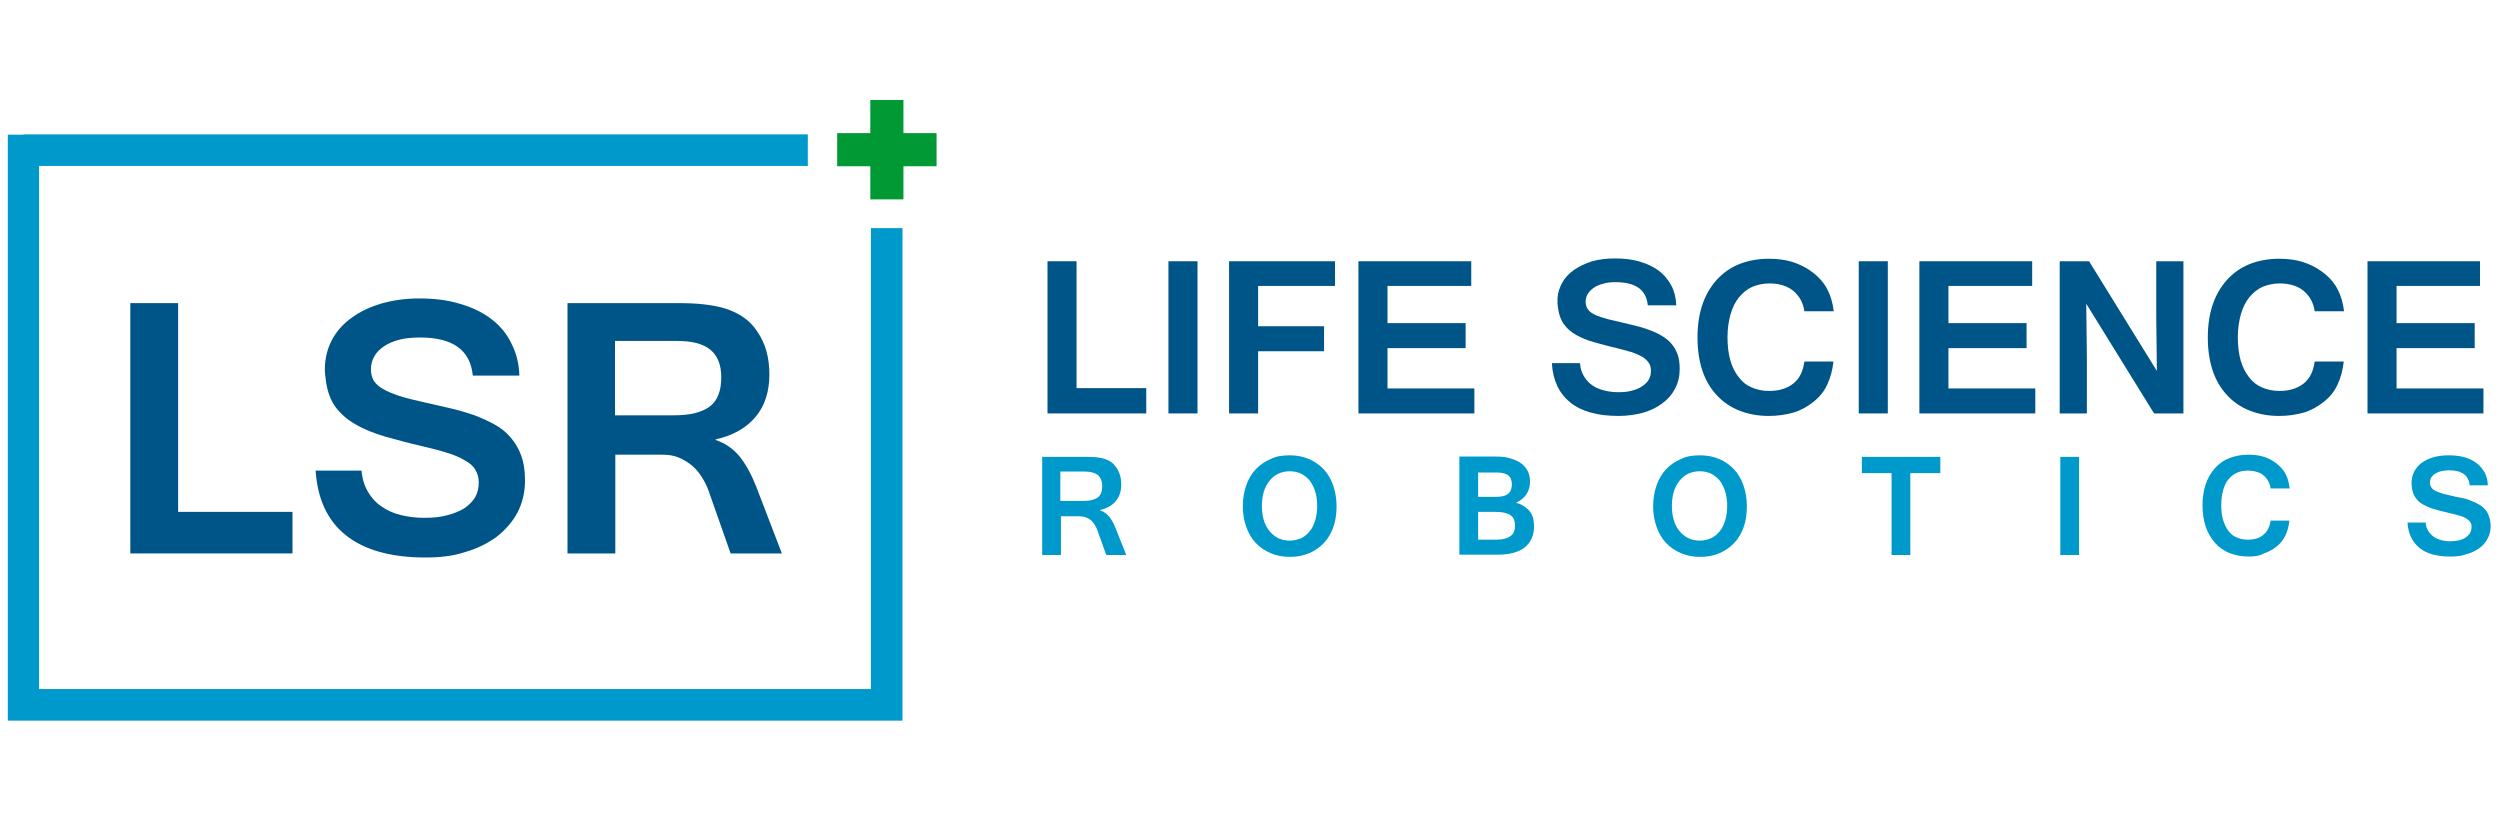
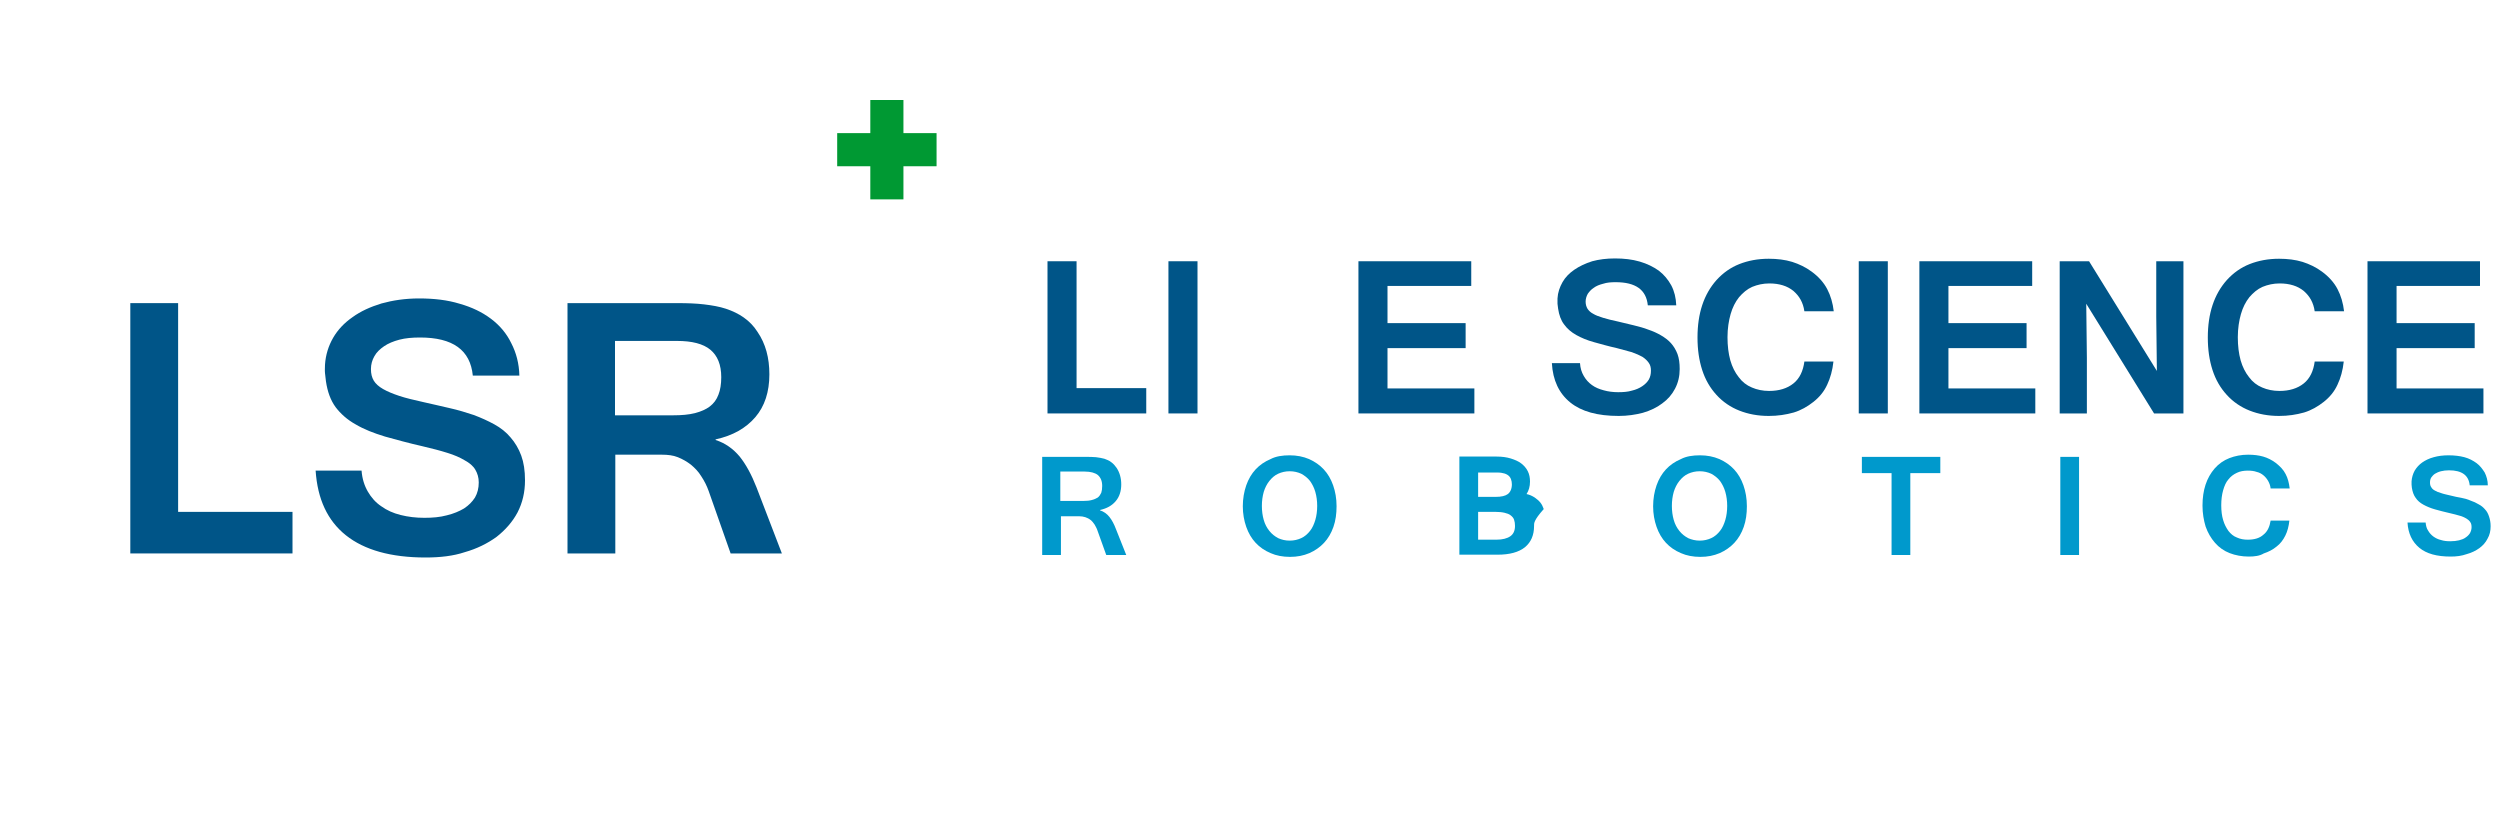
<svg xmlns="http://www.w3.org/2000/svg" version="1.1" id="Lag_1" x="0px" y="0px" viewBox="0 0 800 265" style="enable-background:new 0 0 800 265;" xml:space="preserve">
  <style type="text/css">
	.st0{fill-rule:evenodd;clip-rule:evenodd;fill:#009933;}
	.st1{fill:#005588;}
	.st2{fill:#0099CC;}
</style>
  <polygon class="st0" points="278.5,63.8 289.1,63.8 289.1,53.2 299.7,53.2 299.7,42.6 289.1,42.6 289.1,32 278.5,32 278.5,42.6   267.9,42.6 267.9,53.2 278.5,53.2 " />
  <polygon class="st1" points="366.8,132.3 335.2,132.3 335.2,83.6 344.5,83.6 344.5,124.2 366.8,124.2 " />
  <rect x="373.9" y="83.6" class="st1" width="9.3" height="48.7" />
-   <polygon class="st1" points="427.2,91.5 402.6,91.5 402.6,104.4 423.7,104.4 423.7,112.4 402.6,112.4 402.6,132.3 393.3,132.3   393.3,83.6 427.2,83.6 " />
  <polygon class="st1" points="471.8,132.3 434.7,132.3 434.7,83.6 470.8,83.6 470.8,91.5 444,91.5 444,103.4 469,103.4 469,111.4   444,111.4 444,124.3 471.8,124.3 " />
  <path class="st1" d="M518,133.1c-6.8,0-11.9-1.4-15.5-4.3c-3.6-2.9-5.6-7.1-5.9-12.6h9c0.1,1.6,0.5,2.9,1.2,4.1  c0.7,1.2,1.5,2.1,2.6,2.9c1.1,0.8,2.3,1.3,3.8,1.7c1.4,0.4,3,0.6,4.6,0.6c1.6,0,3.1-0.1,4.4-0.5c1.3-0.3,2.4-0.8,3.3-1.4  c0.9-0.6,1.6-1.3,2.1-2.1c0.5-0.9,0.7-1.8,0.7-2.9c0-1-0.2-1.8-0.7-2.5c-0.5-0.7-1.1-1.3-2-1.9c-0.9-0.5-2-1-3.4-1.5  c-1.4-0.4-3-0.8-4.8-1.3c-2.7-0.6-5.1-1.3-7.3-1.9c-2.2-0.6-4.1-1.4-5.7-2.3c-1.6-0.9-2.9-2-3.9-3.4c-1-1.3-1.6-3-1.9-5  c-0.1-0.5-0.1-1.1-0.2-1.6c0-0.5,0-1.1,0-1.7c0.1-1.9,0.7-3.6,1.6-5.2c0.9-1.6,2.2-2.9,3.8-4c1.6-1.1,3.5-2,5.7-2.7  c2.2-0.6,4.6-0.9,7.3-0.9c2.9,0,5.5,0.3,7.9,1c2.4,0.7,4.4,1.7,6.1,2.9c1.7,1.3,3,2.9,4,4.7c1,1.9,1.5,4,1.6,6.4h-9.1  c-0.5-5-3.9-7.4-10.3-7.4c-1.5,0-2.8,0.1-4,0.5c-1.2,0.3-2.2,0.7-3,1.3c-0.8,0.5-1.4,1.2-1.9,1.9c-0.4,0.7-0.7,1.6-0.7,2.5  c0,0.9,0.2,1.6,0.6,2.3c0.4,0.6,1,1.2,1.8,1.6c0.8,0.5,1.9,0.9,3.2,1.3c1.3,0.4,2.9,0.8,4.8,1.2c1.7,0.4,3.4,0.8,5,1.2  c1.6,0.4,3.2,0.8,4.7,1.4c1.5,0.5,2.8,1.1,4,1.8c1.2,0.7,2.3,1.5,3.2,2.5c0.9,1,1.6,2.2,2.1,3.5c0.5,1.4,0.7,2.9,0.7,4.8  c0,2.3-0.5,4.4-1.5,6.3c-1,1.9-2.3,3.4-4.1,4.7c-1.7,1.3-3.8,2.3-6.2,3C523.4,132.7,520.8,133.1,518,133.1z" />
  <path class="st1" d="M566,133.1c-3.5,0-6.6-0.6-9.4-1.7c-2.8-1.1-5.3-2.8-7.3-5c-2.1-2.3-3.6-4.9-4.6-8c-1-3.1-1.5-6.5-1.5-10.4  c0-7.7,2-13.8,6.1-18.4c2.1-2.3,4.5-4,7.3-5.1c2.8-1.1,5.9-1.7,9.4-1.7c2.7,0,5.2,0.3,7.5,1c2.2,0.7,4.3,1.7,6.2,3.1  c2.2,1.6,3.9,3.5,5,5.6c1.1,2.1,1.8,4.5,2.1,7.1h-9.4c-0.2-1.4-0.6-2.6-1.2-3.7c-0.6-1.1-1.4-2-2.3-2.8c-1-0.8-2.1-1.4-3.4-1.8  c-1.3-0.4-2.7-0.6-4.3-0.6c-2,0-3.8,0.4-5.5,1.1c-1.6,0.7-3,1.9-4.2,3.3c-1.2,1.5-2.1,3.3-2.7,5.4c-0.6,2.1-1,4.6-1,7.4  c0,2.8,0.3,5.2,0.9,7.4c0.6,2.1,1.5,3.9,2.7,5.4c1.1,1.5,2.5,2.6,4.2,3.3c1.6,0.7,3.5,1.1,5.5,1.1c3.2,0,5.8-0.8,7.8-2.4  c2-1.6,3.1-4,3.5-7h9.3c-0.3,2.8-1,5.3-2,7.4c-1,2.2-2.5,4-4.4,5.5c-1.9,1.5-4,2.7-6.3,3.4C571.5,132.7,568.9,133.1,566,133.1z" />
  <rect x="594.8" y="83.6" class="st1" width="9.3" height="48.7" />
  <polygon class="st1" points="651.3,132.3 614.2,132.3 614.2,83.6 650.3,83.6 650.3,91.5 623.5,91.5 623.5,103.4 648.5,103.4   648.5,111.4 623.5,111.4 623.5,124.3 651.3,124.3 " />
  <polygon class="st1" points="698.7,132.3 689.3,132.3 667.6,97.2 667.8,114.5 667.8,132.3 659.1,132.3 659.1,83.6 668.5,83.6   690.2,118.7 690,101.3 690,83.6 698.7,83.6 " />
  <path class="st1" d="M729.3,133.1c-3.5,0-6.6-0.6-9.4-1.7c-2.8-1.1-5.3-2.8-7.3-5c-2.1-2.3-3.6-4.9-4.6-8c-1-3.1-1.5-6.5-1.5-10.4  c0-7.7,2-13.8,6.1-18.4c2.1-2.3,4.5-4,7.3-5.1c2.8-1.1,5.9-1.7,9.4-1.7c2.7,0,5.2,0.3,7.5,1c2.2,0.7,4.3,1.7,6.2,3.1  c2.2,1.6,3.9,3.5,5,5.6c1.1,2.1,1.8,4.5,2.1,7.1h-9.4c-0.2-1.4-0.6-2.6-1.2-3.7c-0.6-1.1-1.4-2-2.3-2.8c-1-0.8-2.1-1.4-3.4-1.8  c-1.3-0.4-2.7-0.6-4.3-0.6c-2,0-3.8,0.4-5.5,1.1c-1.6,0.7-3,1.9-4.2,3.3c-1.2,1.5-2.1,3.3-2.7,5.4c-0.6,2.1-1,4.6-1,7.4  c0,2.8,0.3,5.2,0.9,7.4c0.6,2.1,1.5,3.9,2.7,5.4c1.1,1.5,2.5,2.6,4.2,3.3c1.6,0.7,3.5,1.1,5.5,1.1c3.2,0,5.8-0.8,7.8-2.4  c2-1.6,3.1-4,3.5-7h9.3c-0.3,2.8-1,5.3-2,7.4c-1,2.2-2.5,4-4.4,5.5c-1.9,1.5-4,2.7-6.3,3.4C734.8,132.7,732.2,133.1,729.3,133.1z" />
  <polygon class="st1" points="794.7,132.3 757.6,132.3 757.6,83.6 793.6,83.6 793.6,91.5 766.9,91.5 766.9,103.4 791.9,103.4   791.9,111.4 766.9,111.4 766.9,124.3 794.7,124.3 " />
  <path class="st2" d="M360.4,177.6h-6.4l-2.8-7.8c-0.2-0.7-0.6-1.3-0.9-1.9c-0.4-0.6-0.8-1.1-1.3-1.5c-0.5-0.4-1.1-0.7-1.7-0.9  c-0.6-0.2-1.3-0.3-2-0.3h-5.8v12.4h-6v-31.4h13.9c1.2,0,2.3,0,3.3,0.1c1,0.1,1.9,0.3,2.7,0.5c0.8,0.3,1.6,0.6,2.2,1.1  c0.7,0.5,1.2,1.1,1.7,1.8c1,1.5,1.5,3.3,1.5,5.3c0,2.2-0.6,4-1.8,5.4c-1.2,1.4-2.8,2.3-5,2.8v0.1c1.2,0.4,2.2,1.1,3,2.1  c0.8,1,1.5,2.3,2.1,3.9L360.4,177.6L360.4,177.6z M339.4,160.3h7.3c1.1,0,2-0.1,2.7-0.3c0.8-0.2,1.4-0.5,1.9-0.8  c0.5-0.4,0.8-0.9,1.1-1.5c0.2-0.6,0.3-1.3,0.3-2.2c0-1.6-0.5-2.7-1.4-3.5c-0.9-0.7-2.3-1.1-4.2-1.1h-7.8V160.3z" />
  <path class="st2" d="M412.7,145.7c2.3,0,4.3,0.4,6.2,1.2c1.8,0.8,3.4,1.9,4.7,3.3c1.3,1.4,2.3,3.1,3,5.1c0.7,2,1.1,4.2,1.1,6.7  c0,2.4-0.3,4.6-1,6.6c-0.7,2-1.7,3.7-3,5.1c-1.3,1.4-2.9,2.5-4.7,3.3c-1.9,0.8-3.9,1.2-6.2,1.2c-2.3,0-4.4-0.4-6.2-1.2  c-1.9-0.8-3.5-1.9-4.8-3.3c-1.3-1.4-2.3-3.1-3-5.1c-0.7-2-1.1-4.2-1.1-6.6c0-2.4,0.4-4.7,1.1-6.7c0.7-2,1.7-3.7,3-5.1  c1.3-1.4,2.9-2.5,4.8-3.3C408.3,146,410.4,145.7,412.7,145.7L412.7,145.7z M412.7,173c1.4,0,2.6-0.3,3.7-0.8c1.1-0.5,2-1.3,2.8-2.3  c0.8-1,1.3-2.2,1.7-3.5c0.4-1.4,0.6-2.9,0.6-4.5c0-1.6-0.2-3.1-0.6-4.5c-0.4-1.4-1-2.5-1.7-3.5c-0.8-1-1.7-1.7-2.8-2.3  c-1.1-0.5-2.3-0.8-3.7-0.8c-1.4,0-2.6,0.3-3.7,0.8c-1.1,0.5-2,1.3-2.8,2.3c-0.8,1-1.4,2.2-1.8,3.5c-0.4,1.4-0.6,2.9-0.6,4.5  c0,1.6,0.2,3.1,0.6,4.5c0.4,1.4,1,2.5,1.8,3.5c0.8,1,1.7,1.7,2.8,2.3C410.1,172.7,411.3,173,412.7,173z" />
-   <path class="st2" d="M490.9,168.3c0,3-1,5.2-2.9,6.8c-2,1.6-4.9,2.4-8.8,2.4h-12.2v-31.4h11.9c1.7,0,3.2,0.2,4.5,0.6  c1.3,0.4,2.5,0.9,3.4,1.6c0.9,0.7,1.6,1.5,2.1,2.5c0.5,1,0.7,2.1,0.7,3.3c0,1.6-0.4,2.9-1.1,4c-0.7,1.1-1.9,2.1-3.4,2.8  c1,0.2,1.8,0.6,2.6,1.1c0.7,0.5,1.3,1,1.8,1.6c0.5,0.6,0.8,1.3,1.1,2.1C490.7,166.6,490.9,167.5,490.9,168.3L490.9,168.3z   M472.9,159h5.7c1.8,0,3.1-0.3,3.9-0.9c0.8-0.6,1.3-1.7,1.3-3.1c0-0.6-0.1-1.2-0.3-1.7c-0.2-0.5-0.5-0.9-0.9-1.2  c-0.4-0.3-1-0.6-1.7-0.7c-0.7-0.2-1.5-0.2-2.5-0.2h-5.4V159L472.9,159z M472.9,172.7h5.9c2,0,3.5-0.4,4.5-1.1c1-0.7,1.5-1.8,1.5-3.3  c0-0.8-0.1-1.4-0.3-2c-0.2-0.6-0.6-1-1.1-1.4c-0.5-0.4-1.1-0.6-1.9-0.8c-0.8-0.2-1.8-0.3-2.9-0.3h-5.6V172.7z" />
+   <path class="st2" d="M490.9,168.3c0,3-1,5.2-2.9,6.8c-2,1.6-4.9,2.4-8.8,2.4h-12.2v-31.4h11.9c1.7,0,3.2,0.2,4.5,0.6  c1.3,0.4,2.5,0.9,3.4,1.6c0.9,0.7,1.6,1.5,2.1,2.5c0.5,1,0.7,2.1,0.7,3.3c0,1.6-0.4,2.9-1.1,4c1,0.2,1.8,0.6,2.6,1.1c0.7,0.5,1.3,1,1.8,1.6c0.5,0.6,0.8,1.3,1.1,2.1C490.7,166.6,490.9,167.5,490.9,168.3L490.9,168.3z   M472.9,159h5.7c1.8,0,3.1-0.3,3.9-0.9c0.8-0.6,1.3-1.7,1.3-3.1c0-0.6-0.1-1.2-0.3-1.7c-0.2-0.5-0.5-0.9-0.9-1.2  c-0.4-0.3-1-0.6-1.7-0.7c-0.7-0.2-1.5-0.2-2.5-0.2h-5.4V159L472.9,159z M472.9,172.7h5.9c2,0,3.5-0.4,4.5-1.1c1-0.7,1.5-1.8,1.5-3.3  c0-0.8-0.1-1.4-0.3-2c-0.2-0.6-0.6-1-1.1-1.4c-0.5-0.4-1.1-0.6-1.9-0.8c-0.8-0.2-1.8-0.3-2.9-0.3h-5.6V172.7z" />
  <path class="st2" d="M544,145.7c2.3,0,4.3,0.4,6.2,1.2c1.8,0.8,3.4,1.9,4.7,3.3c1.3,1.4,2.3,3.1,3,5.1c0.7,2,1.1,4.2,1.1,6.7  c0,2.4-0.3,4.6-1,6.6c-0.7,2-1.7,3.7-3,5.1c-1.3,1.4-2.9,2.5-4.7,3.3c-1.9,0.8-3.9,1.2-6.2,1.2c-2.3,0-4.4-0.4-6.2-1.2  c-1.9-0.8-3.5-1.9-4.8-3.3c-1.3-1.4-2.3-3.1-3-5.1c-0.7-2-1.1-4.2-1.1-6.6c0-2.4,0.4-4.7,1.1-6.7c0.7-2,1.7-3.7,3-5.1  c1.3-1.4,2.9-2.5,4.8-3.3C539.6,146,541.7,145.7,544,145.7L544,145.7z M543.9,173c1.4,0,2.6-0.3,3.7-0.8c1.1-0.5,2-1.3,2.8-2.3  c0.8-1,1.3-2.2,1.7-3.5c0.4-1.4,0.6-2.9,0.6-4.5c0-1.6-0.2-3.1-0.6-4.5c-0.4-1.4-1-2.5-1.7-3.5c-0.8-1-1.7-1.7-2.8-2.3  c-1.1-0.5-2.3-0.8-3.7-0.8c-1.4,0-2.6,0.3-3.7,0.8c-1.1,0.5-2,1.3-2.8,2.3c-0.8,1-1.4,2.2-1.8,3.5c-0.4,1.4-0.6,2.9-0.6,4.5  c0,1.6,0.2,3.1,0.6,4.5c0.4,1.4,1,2.5,1.8,3.5c0.8,1,1.7,1.7,2.8,2.3C541.3,172.7,542.6,173,543.9,173z" />
  <polygon class="st2" points="620.9,151.4 611.3,151.4 611.3,177.6 605.3,177.6 605.3,151.4 595.8,151.4 595.8,146.2 620.9,146.2 " />
  <rect x="659.3" y="146.2" class="st2" width="6" height="31.4" />
  <path class="st2" d="M719.6,178.1c-2.2,0-4.3-0.4-6.1-1.1c-1.8-0.7-3.4-1.8-4.7-3.3c-1.3-1.5-2.3-3.2-3-5.2c-0.6-2-1-4.2-1-6.7  c0-5,1.3-8.9,3.9-11.9c1.3-1.5,2.9-2.6,4.7-3.3c1.8-0.7,3.8-1.1,6-1.1c1.8,0,3.4,0.2,4.8,0.6c1.4,0.4,2.8,1.1,4,2  c1.4,1.1,2.5,2.2,3.2,3.6c0.7,1.3,1.1,2.9,1.3,4.6h-6.1c-0.1-0.9-0.4-1.7-0.8-2.4s-0.9-1.3-1.5-1.8c-0.6-0.5-1.3-0.9-2.2-1.1  c-0.8-0.3-1.8-0.4-2.8-0.4c-1.3,0-2.5,0.2-3.5,0.7c-1.1,0.5-2,1.2-2.7,2.1c-0.8,0.9-1.3,2.1-1.7,3.5c-0.4,1.4-0.6,3-0.6,4.8  c0,1.8,0.2,3.4,0.6,4.7c0.4,1.4,1,2.5,1.7,3.5c0.7,0.9,1.6,1.7,2.7,2.1c1.1,0.5,2.2,0.7,3.5,0.7c2.1,0,3.8-0.5,5-1.6  c1.3-1,2-2.6,2.3-4.5h6c-0.2,1.8-0.6,3.4-1.3,4.8c-0.7,1.4-1.6,2.6-2.8,3.5c-1.2,1-2.6,1.7-4.1,2.2  C723.1,177.9,721.4,178.1,719.6,178.1z" />
  <path class="st2" d="M784.2,178.1c-4.4,0-7.7-0.9-10-2.8c-2.3-1.9-3.6-4.6-3.8-8.1h5.8c0.1,1,0.3,1.9,0.8,2.6c0.4,0.7,1,1.4,1.7,1.9  c0.7,0.5,1.5,0.9,2.4,1.1c0.9,0.3,1.9,0.4,3,0.4c1,0,2-0.1,2.8-0.3c0.8-0.2,1.6-0.5,2.1-0.9c0.6-0.4,1-0.8,1.4-1.4  c0.3-0.6,0.5-1.2,0.5-1.9c0-0.6-0.1-1.2-0.4-1.6c-0.3-0.5-0.7-0.8-1.3-1.2c-0.6-0.3-1.3-0.7-2.2-0.9c-0.9-0.3-1.9-0.5-3.1-0.8  c-1.7-0.4-3.3-0.8-4.7-1.2c-1.4-0.4-2.6-0.9-3.7-1.5c-1.1-0.6-1.9-1.3-2.5-2.2c-0.6-0.8-1-1.9-1.2-3.2c0-0.3-0.1-0.7-0.1-1  c0-0.3,0-0.7,0-1.1c0.1-1.2,0.4-2.3,1-3.4c0.6-1,1.4-1.9,2.4-2.6c1-0.7,2.2-1.3,3.7-1.7c1.4-0.4,3-0.6,4.7-0.6  c1.9,0,3.6,0.2,5.1,0.6c1.5,0.4,2.8,1.1,3.9,1.9c1.1,0.8,1.9,1.9,2.6,3c0.6,1.2,1,2.6,1,4.1h-5.8c-0.3-3.2-2.5-4.8-6.6-4.8  c-1,0-1.8,0.1-2.6,0.3c-0.8,0.2-1.4,0.5-1.9,0.8c-0.5,0.3-0.9,0.8-1.2,1.2c-0.3,0.5-0.4,1-0.4,1.6c0,0.6,0.1,1.1,0.4,1.5  c0.2,0.4,0.6,0.8,1.2,1.1c0.5,0.3,1.2,0.6,2,0.8c0.8,0.3,1.9,0.5,3.1,0.8c1.1,0.3,2.2,0.5,3.3,0.7c1.1,0.2,2.1,0.5,3,0.9  c0.9,0.3,1.8,0.7,2.6,1.2c0.8,0.4,1.5,1,2,1.6c0.6,0.6,1,1.4,1.3,2.3c0.3,0.9,0.5,1.9,0.5,3.1c0,1.5-0.3,2.8-1,4  c-0.6,1.2-1.5,2.2-2.6,3c-1.1,0.8-2.5,1.5-4,1.9C787.7,177.9,786.1,178.1,784.2,178.1z" />
  <polygon class="st1" points="93.6,177.1 41.7,177.1 41.7,97 57,97 57,163.8 93.6,163.8 " />
  <path class="st1" d="M136.2,178.4c-11.1,0-19.6-2.4-25.5-7.1c-5.9-4.7-9.1-11.6-9.7-20.7h14.7c0.2,2.6,0.9,4.8,2,6.7  c1.1,1.9,2.5,3.5,4.3,4.7c1.8,1.3,3.8,2.2,6.2,2.8c2.4,0.6,4.9,0.9,7.6,0.9c2.6,0,5-0.2,7.2-0.8c2.1-0.5,4-1.3,5.5-2.2  c1.5-1,2.6-2.1,3.5-3.5c0.8-1.4,1.2-3,1.2-4.8c0-1.6-0.4-2.9-1.1-4.1c-0.7-1.2-1.9-2.2-3.4-3c-1.5-0.9-3.3-1.7-5.6-2.4  c-2.2-0.7-4.9-1.4-7.9-2.1c-4.4-1-8.4-2.1-12-3.1c-3.6-1.1-6.7-2.3-9.4-3.9c-2.7-1.5-4.8-3.4-6.4-5.5c-1.6-2.2-2.6-4.9-3.1-8.3  c-0.1-0.9-0.2-1.7-0.3-2.6c-0.1-0.9,0-1.8,0-2.7c0.2-3.1,1.1-6,2.6-8.6c1.5-2.6,3.6-4.8,6.2-6.6c2.6-1.9,5.7-3.3,9.3-4.4  c3.6-1,7.6-1.6,12-1.6c4.8,0,9.1,0.5,13,1.7c3.9,1.1,7.2,2.7,10,4.8c2.8,2.1,5,4.7,6.5,7.8c1.6,3.1,2.5,6.5,2.6,10.4h-14.9  c-0.8-8.2-6.4-12.2-16.9-12.2c-2.5,0-4.7,0.2-6.6,0.7c-1.9,0.5-3.6,1.2-4.9,2.1c-1.3,0.9-2.4,1.9-3.1,3.2c-0.7,1.2-1.1,2.6-1.1,4.1  c0,1.5,0.3,2.7,0.9,3.7c0.6,1,1.6,1.9,3,2.7c1.4,0.8,3.1,1.5,5.2,2.2c2.1,0.7,4.7,1.3,7.8,2c2.8,0.6,5.6,1.3,8.3,1.9  c2.7,0.6,5.3,1.4,7.7,2.2c2.4,0.9,4.6,1.9,6.6,3c2,1.1,3.8,2.5,5.2,4.2c1.4,1.6,2.6,3.6,3.4,5.8c0.8,2.2,1.2,4.8,1.2,7.9  c0,3.8-0.8,7.2-2.4,10.3c-1.6,3-3.9,5.6-6.7,7.8c-2.9,2.1-6.3,3.8-10.2,4.9C145.1,177.9,140.9,178.4,136.2,178.4z" />
  <path class="st1" d="M250.2,177.1h-16.4l-7-19.9c-0.6-1.7-1.4-3.3-2.4-4.8c-0.9-1.5-2.1-2.7-3.3-3.7c-1.3-1-2.7-1.8-4.2-2.4  c-1.5-0.6-3.2-0.8-5.1-0.8h-14.9v31.6h-15.3V97H217c3,0,5.8,0.1,8.3,0.4c2.5,0.3,4.9,0.7,7,1.4c2.1,0.7,4,1.6,5.7,2.8  c1.7,1.2,3.2,2.7,4.4,4.6c2.6,3.8,3.8,8.3,3.8,13.6c0,5.6-1.5,10.2-4.5,13.7c-3,3.5-7.2,5.9-12.7,7.1v0.2c3.1,1,5.6,2.8,7.7,5.3  c2,2.5,3.8,5.8,5.4,9.9L250.2,177.1L250.2,177.1z M196.8,132.9h18.6c2.7,0,5-0.2,7-0.7c1.9-0.5,3.5-1.2,4.7-2.1  c1.3-1,2.2-2.2,2.8-3.8c0.6-1.5,0.9-3.4,0.9-5.6c0-4-1.2-6.9-3.5-8.8c-2.3-1.9-5.9-2.8-10.6-2.8h-19.9V132.9z" />
-   <path class="st2" d="M7.5,43h251v10.1h-246v167.4h266.2V73h10.1v152.6v5h-5H7.5h-5v-5V48.1v-5H7.5L7.5,43z" />
</svg>